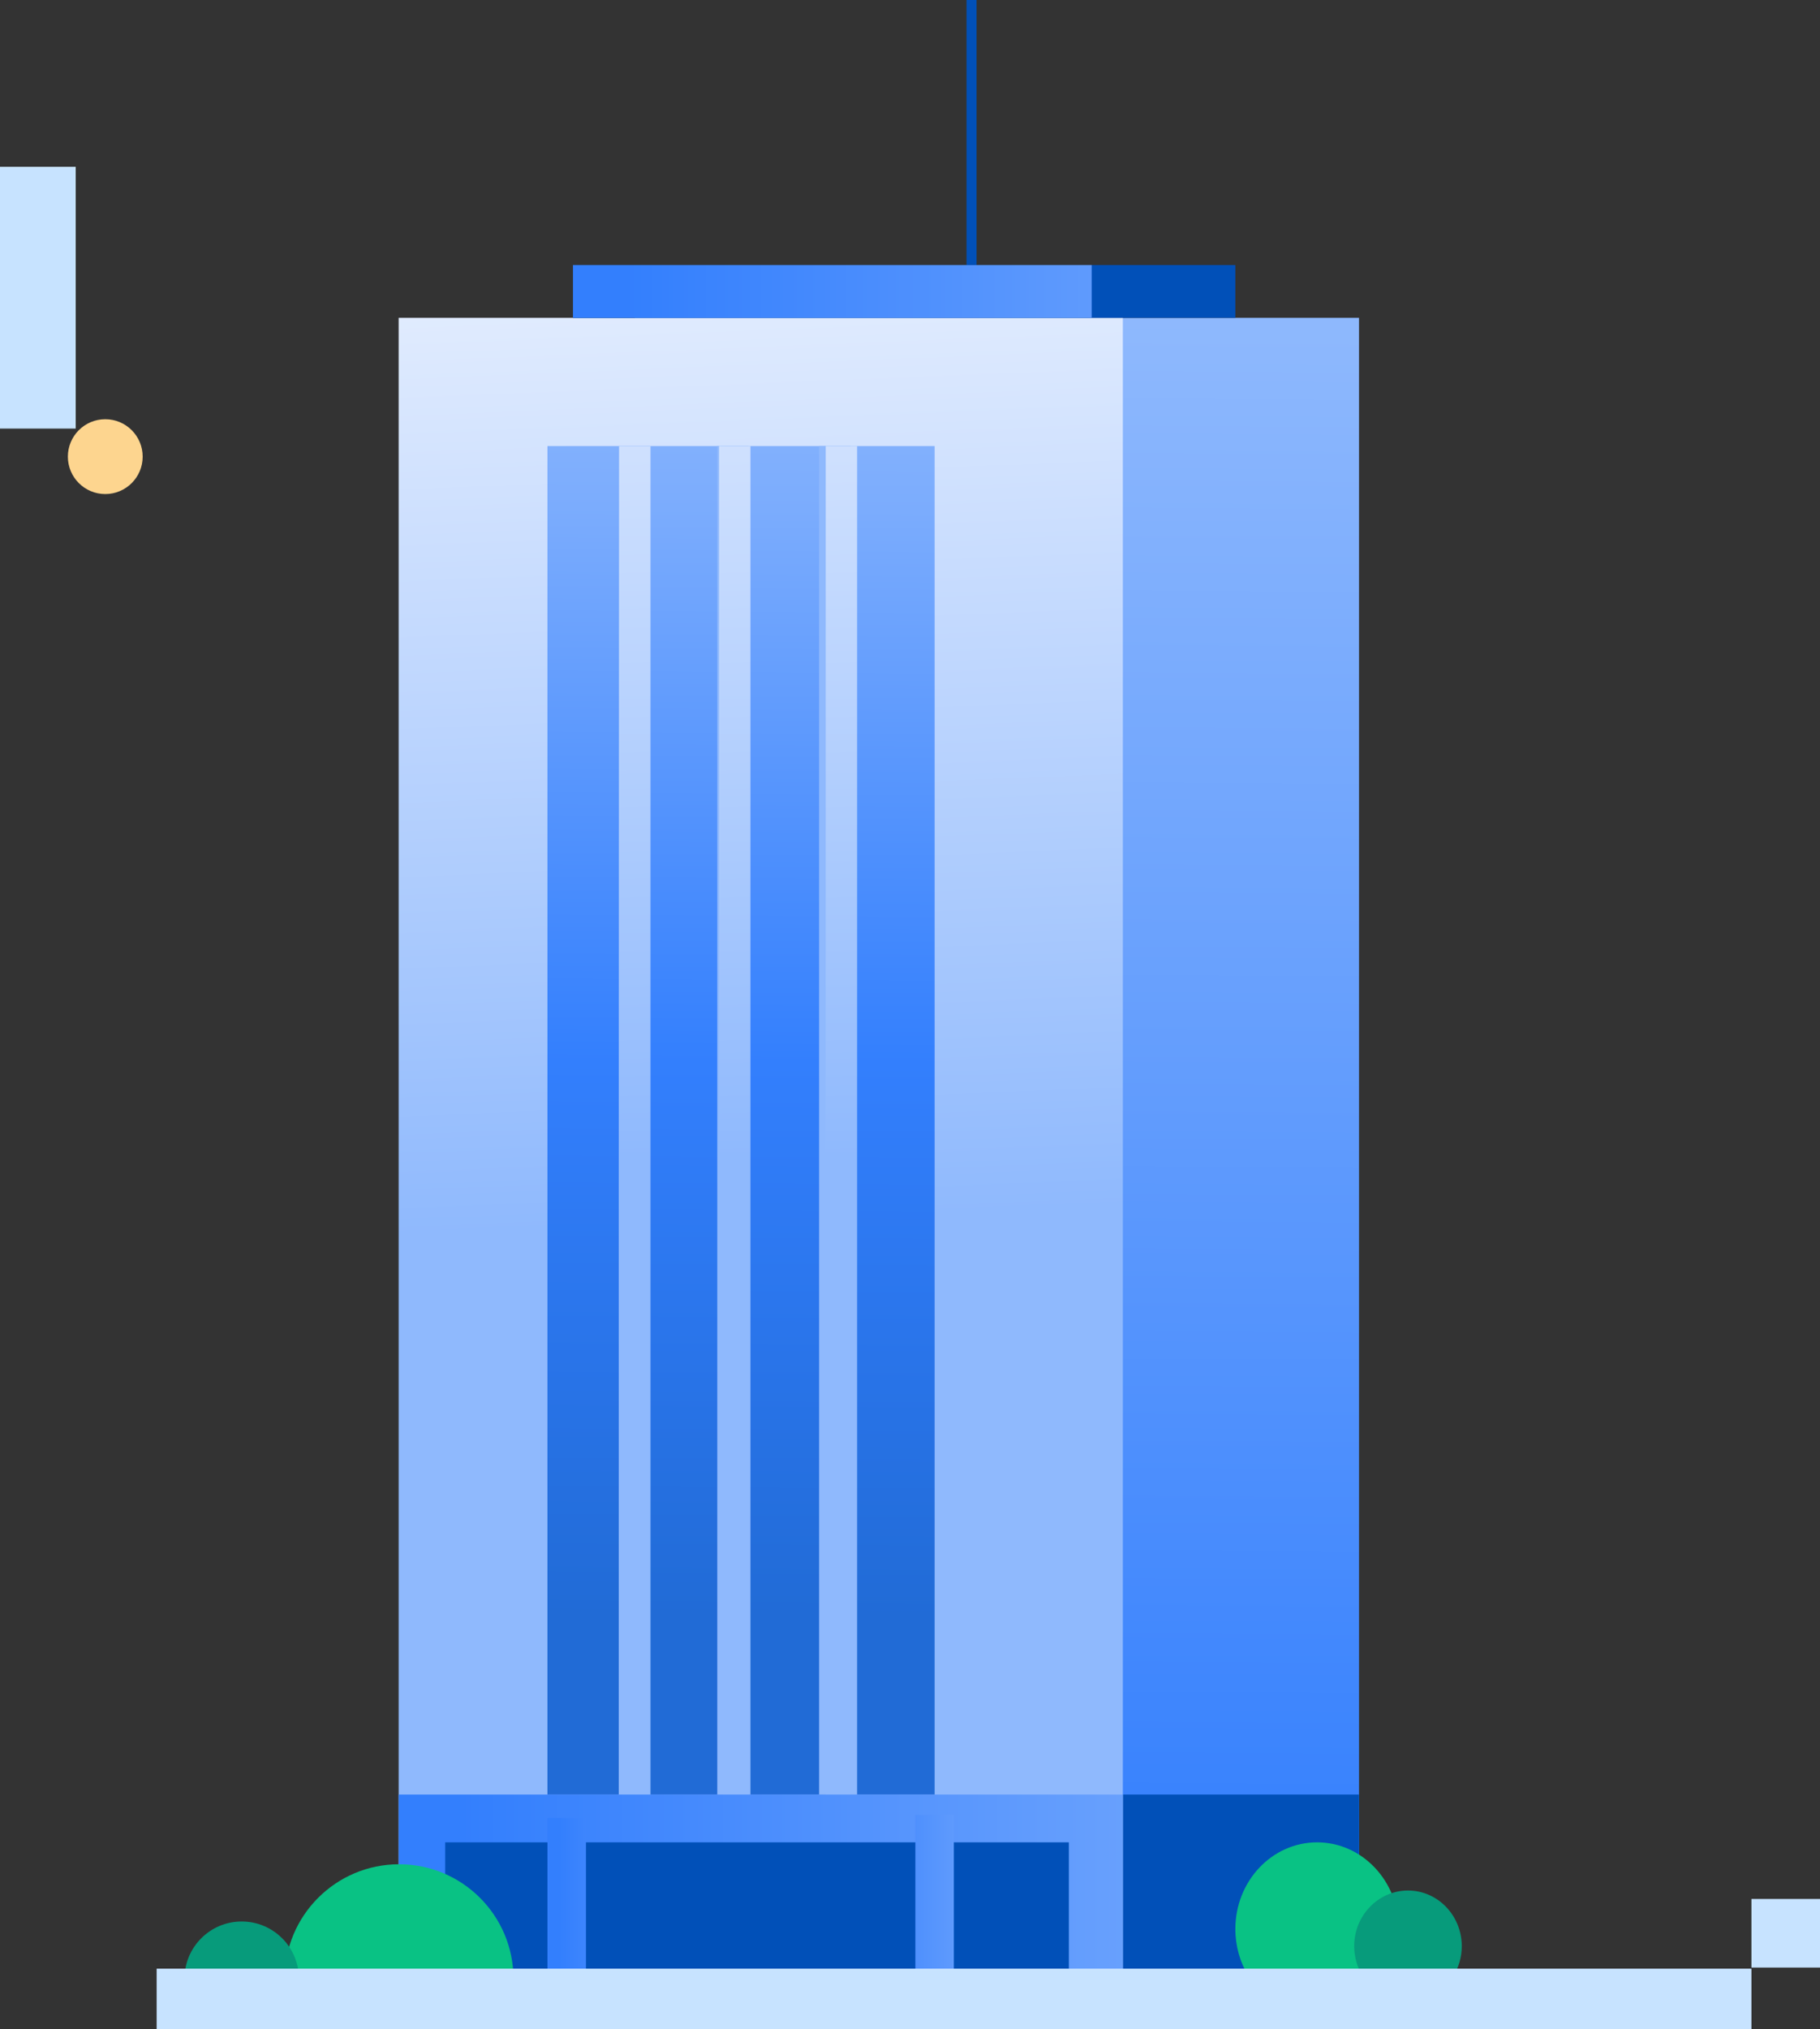
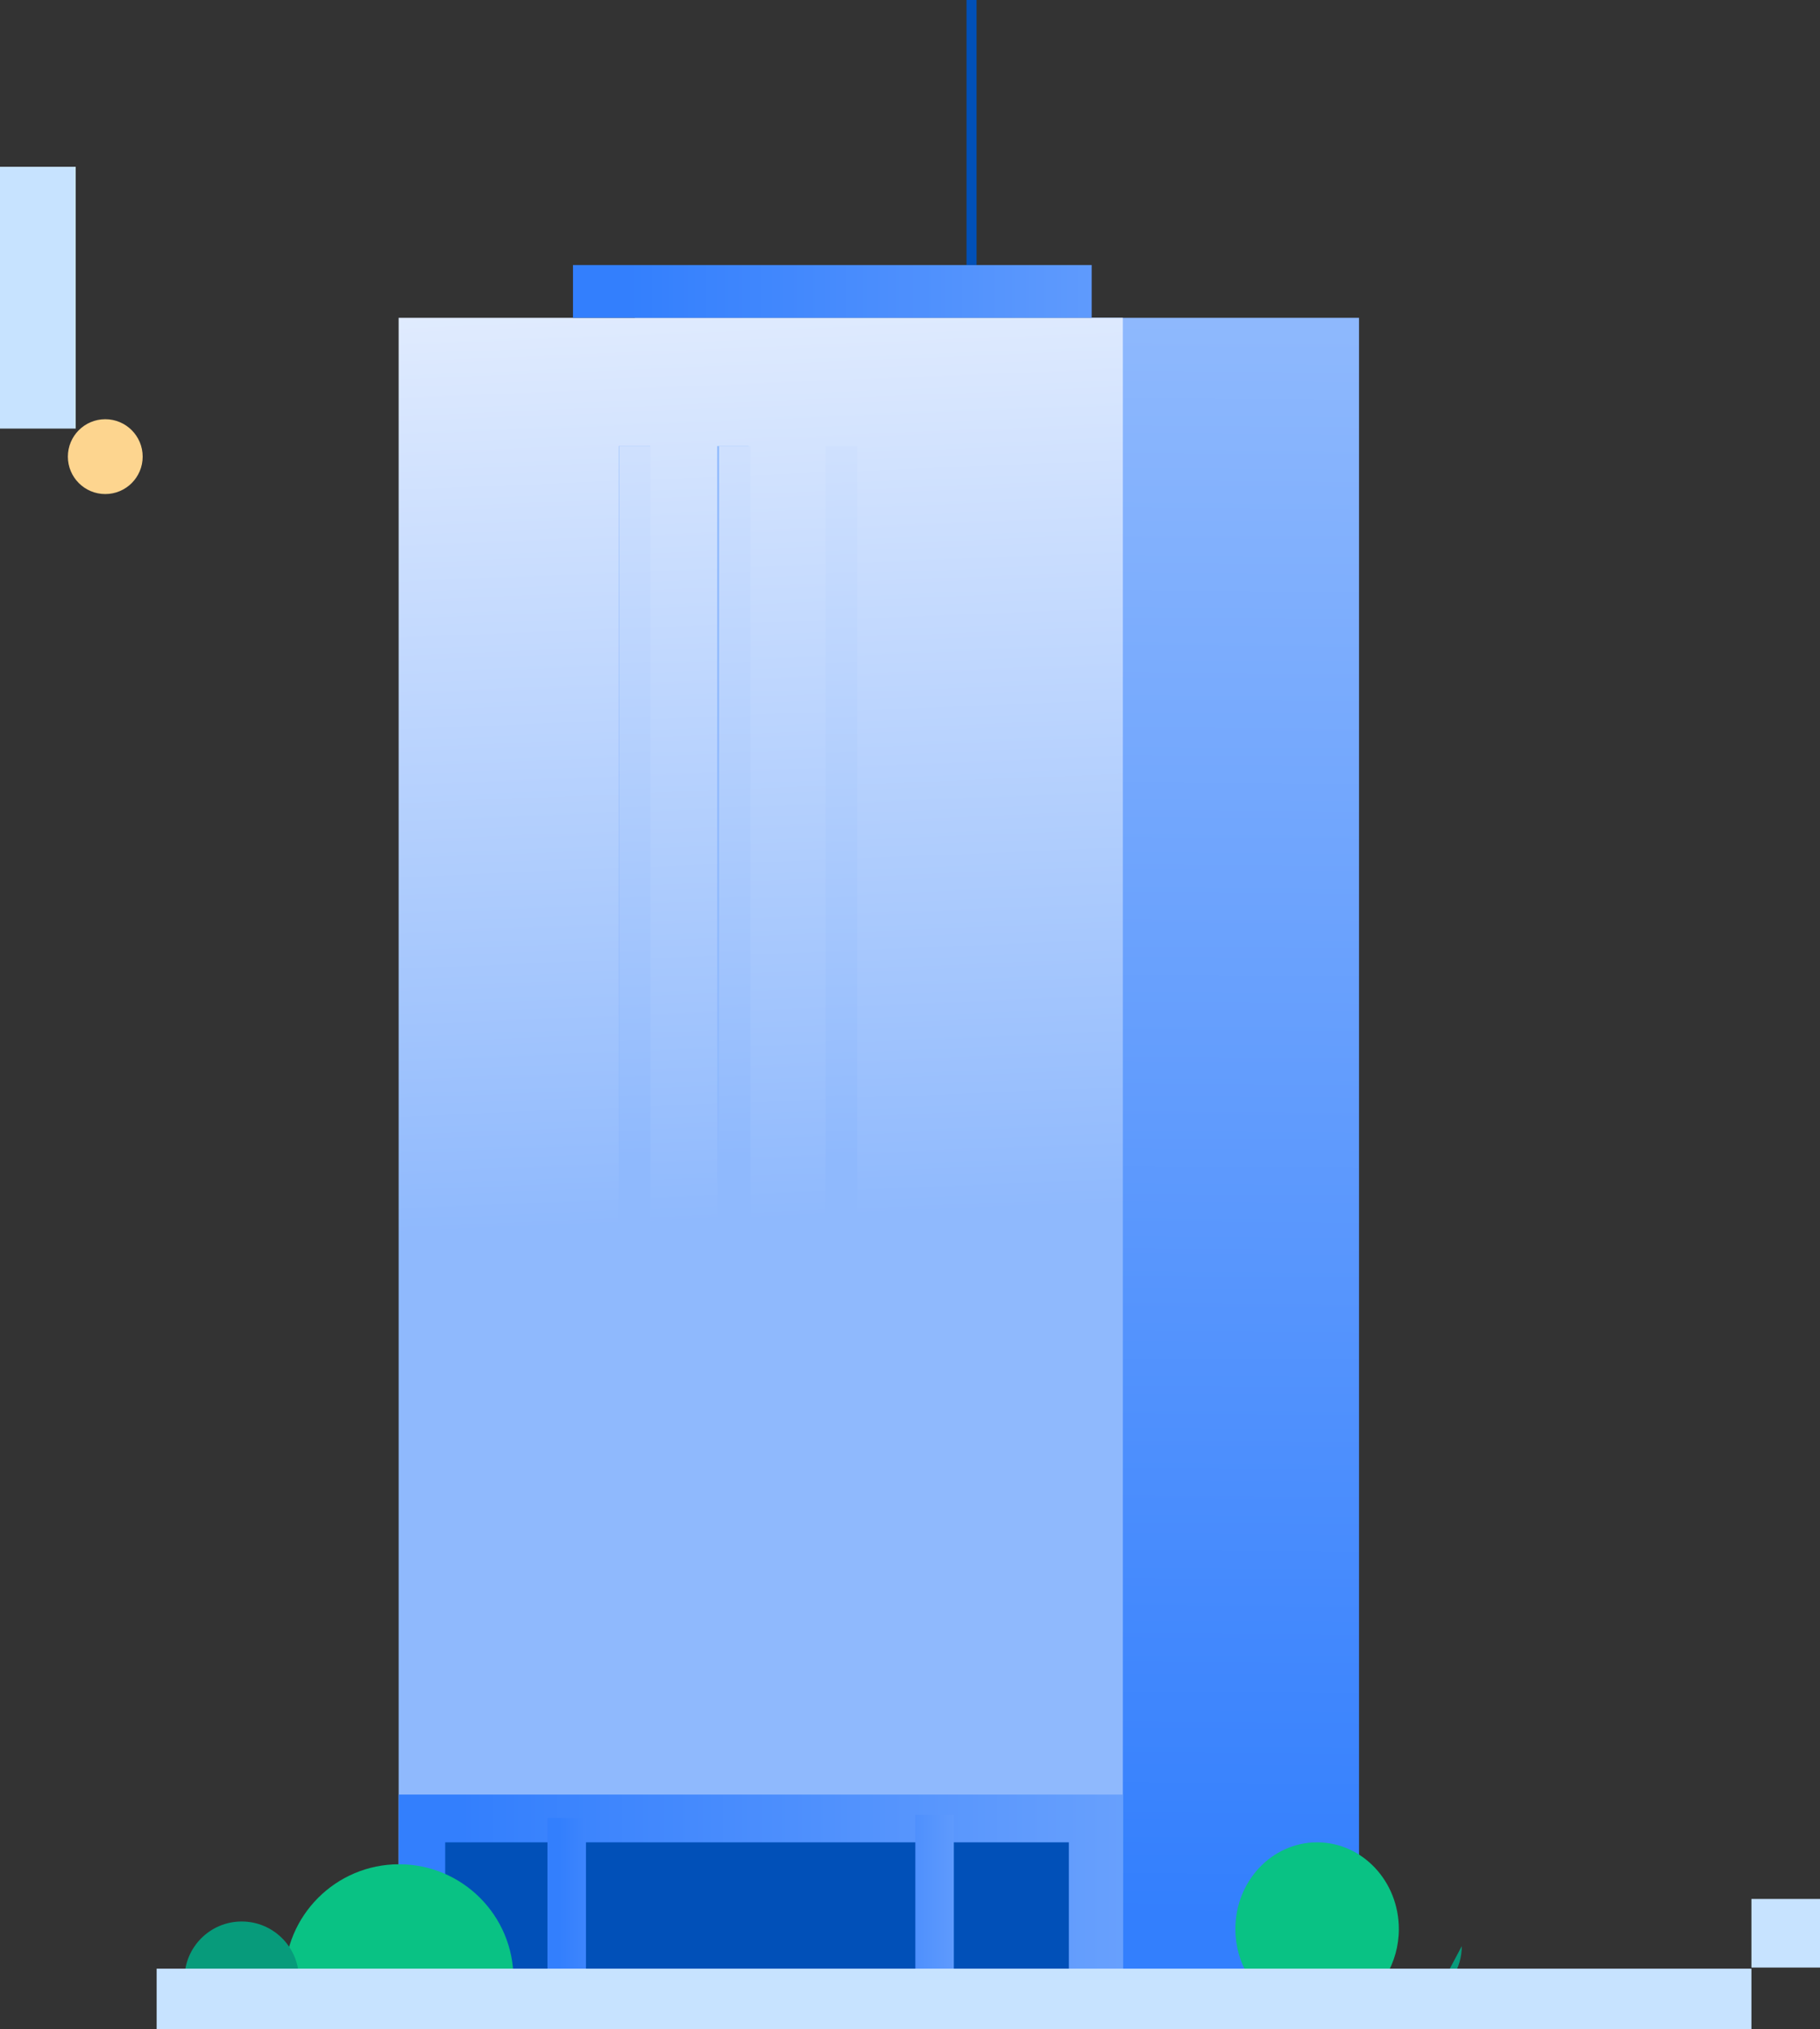
<svg xmlns="http://www.w3.org/2000/svg" xmlns:xlink="http://www.w3.org/1999/xlink" id="b" width="181.02" height="201.76" viewBox="0 0 181.02 201.76">
  <rect x="0" y="0" width="181.02" height="201.76" fill="#333333" stroke="none" />
  <defs>
    <linearGradient id="d" x1="98.54" y1="199.09" x2="99.79" y2="29.95" gradientUnits="userSpaceOnUse">
      <stop offset=".05" stop-color="#337ffd" />
      <stop offset=".21" stop-color="#4288fd" />
      <stop offset="1" stop-color="#8fb9fd" />
    </linearGradient>
    <linearGradient id="e" x1="68.88" y1="-50.54" x2="75.9" y2="121.44" gradientUnits="userSpaceOnUse">
      <stop offset=".28" stop-color="#fff" />
      <stop offset=".5" stop-color="#dbe8fe" />
      <stop offset="1" stop-color="#8fb9fd" />
    </linearGradient>
    <linearGradient id="f" x1="56.99" y1="28.97" x2="159.06" y2="28.97" xlink:href="#d" />
    <linearGradient id="g" x1="73.34" y1="160.71" x2="74.7" y2="-22.82" gradientUnits="userSpaceOnUse">
      <stop offset="0" stop-color="#216bd6" />
      <stop offset=".14" stop-color="#2974e9" />
      <stop offset=".3" stop-color="#337ffd" />
      <stop offset=".39" stop-color="#488cfd" />
      <stop offset=".6" stop-color="#7bacfd" />
      <stop offset=".71" stop-color="#8fb9fd" />
    </linearGradient>
    <linearGradient id="h" x1="39.65" y1="189.05" x2="160.66" y2="189.05" xlink:href="#d" />
    <linearGradient id="i" x1="59.28" y1="-27.4" x2="63.24" y2="115.11" gradientUnits="userSpaceOnUse">
      <stop offset=".15" stop-color="#fff" />
      <stop offset=".41" stop-color="#dbe8fe" />
      <stop offset="1" stop-color="#8fb9fd" />
    </linearGradient>
    <linearGradient id="j" x1="69.22" x2="73.19" xlink:href="#i" />
    <linearGradient id="k" x1="79.83" x2="83.8" xlink:href="#i" />
    <linearGradient id="l" x1="54.45" y1="190.59" x2="77.89" y2="190.59" xlink:href="#d" />
    <linearGradient id="m" x1="83.07" y1="190.28" x2="106.51" y2="190.28" xlink:href="#d" />
  </defs>
  <g id="c">
    <rect x="63.14" y="31.6" width="72.03" height="168.08" style="fill:url(#d); stroke-width:0px;" />
-     <rect x="63.14" y="178.42" width="72.03" height="21.26" style="fill:#0150b8; stroke-width:0px;" />
    <rect x="39.65" y="31.6" width="72.03" height="168.08" style="fill:url(#e); stroke-width:0px;" />
-     <rect x="56.99" y="26.35" width="65.88" height="5.25" style="fill:#0150b8; stroke-width:0px;" />
    <rect x="56.99" y="26.35" width="51.59" height="5.25" style="fill:url(#f); stroke-width:0px;" />
    <rect x="96.13" y="0" width="1" height="26.35" style="fill:#0150b8; stroke-width:0px;" />
-     <rect x="54.45" y="44.35" width="38.51" height="134.06" style="fill:url(#g); stroke-width:0px;" />
    <rect x="61.54" y="44.35" width="3.12" height="134.06" style="fill:#8fb9fd; stroke-width:0px;" />
    <rect x="71.34" y="44.35" width="3.12" height="134.06" style="fill:#8fb9fd; stroke-width:0px;" />
-     <rect x="81.47" y="44.35" width="3.12" height="134.06" style="fill:#8fb9fd; stroke-width:0px;" />
    <rect x="39.65" y="178.42" width="72.03" height="21.26" style="fill:url(#h); stroke-width:0px;" />
    <rect x="61.58" y="44.35" width="3.12" height="134.06" style="fill:url(#i); stroke-width:0px;" />
    <rect x="71.52" y="44.35" width="3.12" height="134.06" style="fill:url(#j); stroke-width:0px;" />
    <rect x="82.13" y="44.35" width="3.12" height="134.06" style="fill:url(#k); stroke-width:0px;" />
    <rect x="44.28" y="183.17" width="62.03" height="17.26" style="fill:#0150b8; stroke-width:0px;" />
    <rect x="54.45" y="180.75" width="3.83" height="19.68" style="fill:url(#l); stroke-width:0px;" />
    <rect x="91.04" y="180.44" width="3.83" height="19.68" style="fill:url(#m); stroke-width:0px;" />
    <path d="M51.07,196.73h-22.76c0-6.28,5.1-11.38,11.38-11.38s11.38,5.09,11.38,11.38Z" style="fill:#09c284; stroke-width:0px;" />
    <path d="M29.73,196.73h-11.38c0-3.14,2.55-5.69,5.69-5.69s5.69,2.55,5.69,5.69Z" style="fill:#079b7b; stroke-width:0px;" />
    <path d="M139.13,191.79c0,1.71-.47,3.3-1.27,4.64h-13.71c-.81-1.34-1.28-2.93-1.28-4.64,0-4.76,3.64-8.62,8.13-8.62s8.13,3.86,8.13,8.62Z" style="fill:#09c284; stroke-width:0px;" />
-     <path d="M145.39,193.49c0,1.1-.31,2.12-.84,2.97h-9.02c-.53-.86-.84-1.88-.84-2.97,0-3.05,2.4-5.53,5.35-5.53s5.35,2.48,5.35,5.53Z" style="fill:#079b7b; stroke-width:0px;" />
+     <path d="M145.39,193.49c0,1.1-.31,2.12-.84,2.97h-9.02s5.35,2.48,5.35,5.53Z" style="fill:#079b7b; stroke-width:0px;" />
    <rect y="16.58" width="7.53" height="26.03" style="fill:#c7e3ff; stroke-width:0px;" />
    <circle cx="10.47" cy="45.4" r="3.72" style="fill:#fdd58f; stroke-width:0px;" />
    <rect x="15.58" y="195.73" width="158.62" height="6.03" style="fill:#c7e3ff; stroke-width:0px;" />
    <rect x="174.2" y="188.8" width="6.82" height="6.82" style="fill:#c7e3ff; stroke-width:0px;" />
  </g>
</svg>